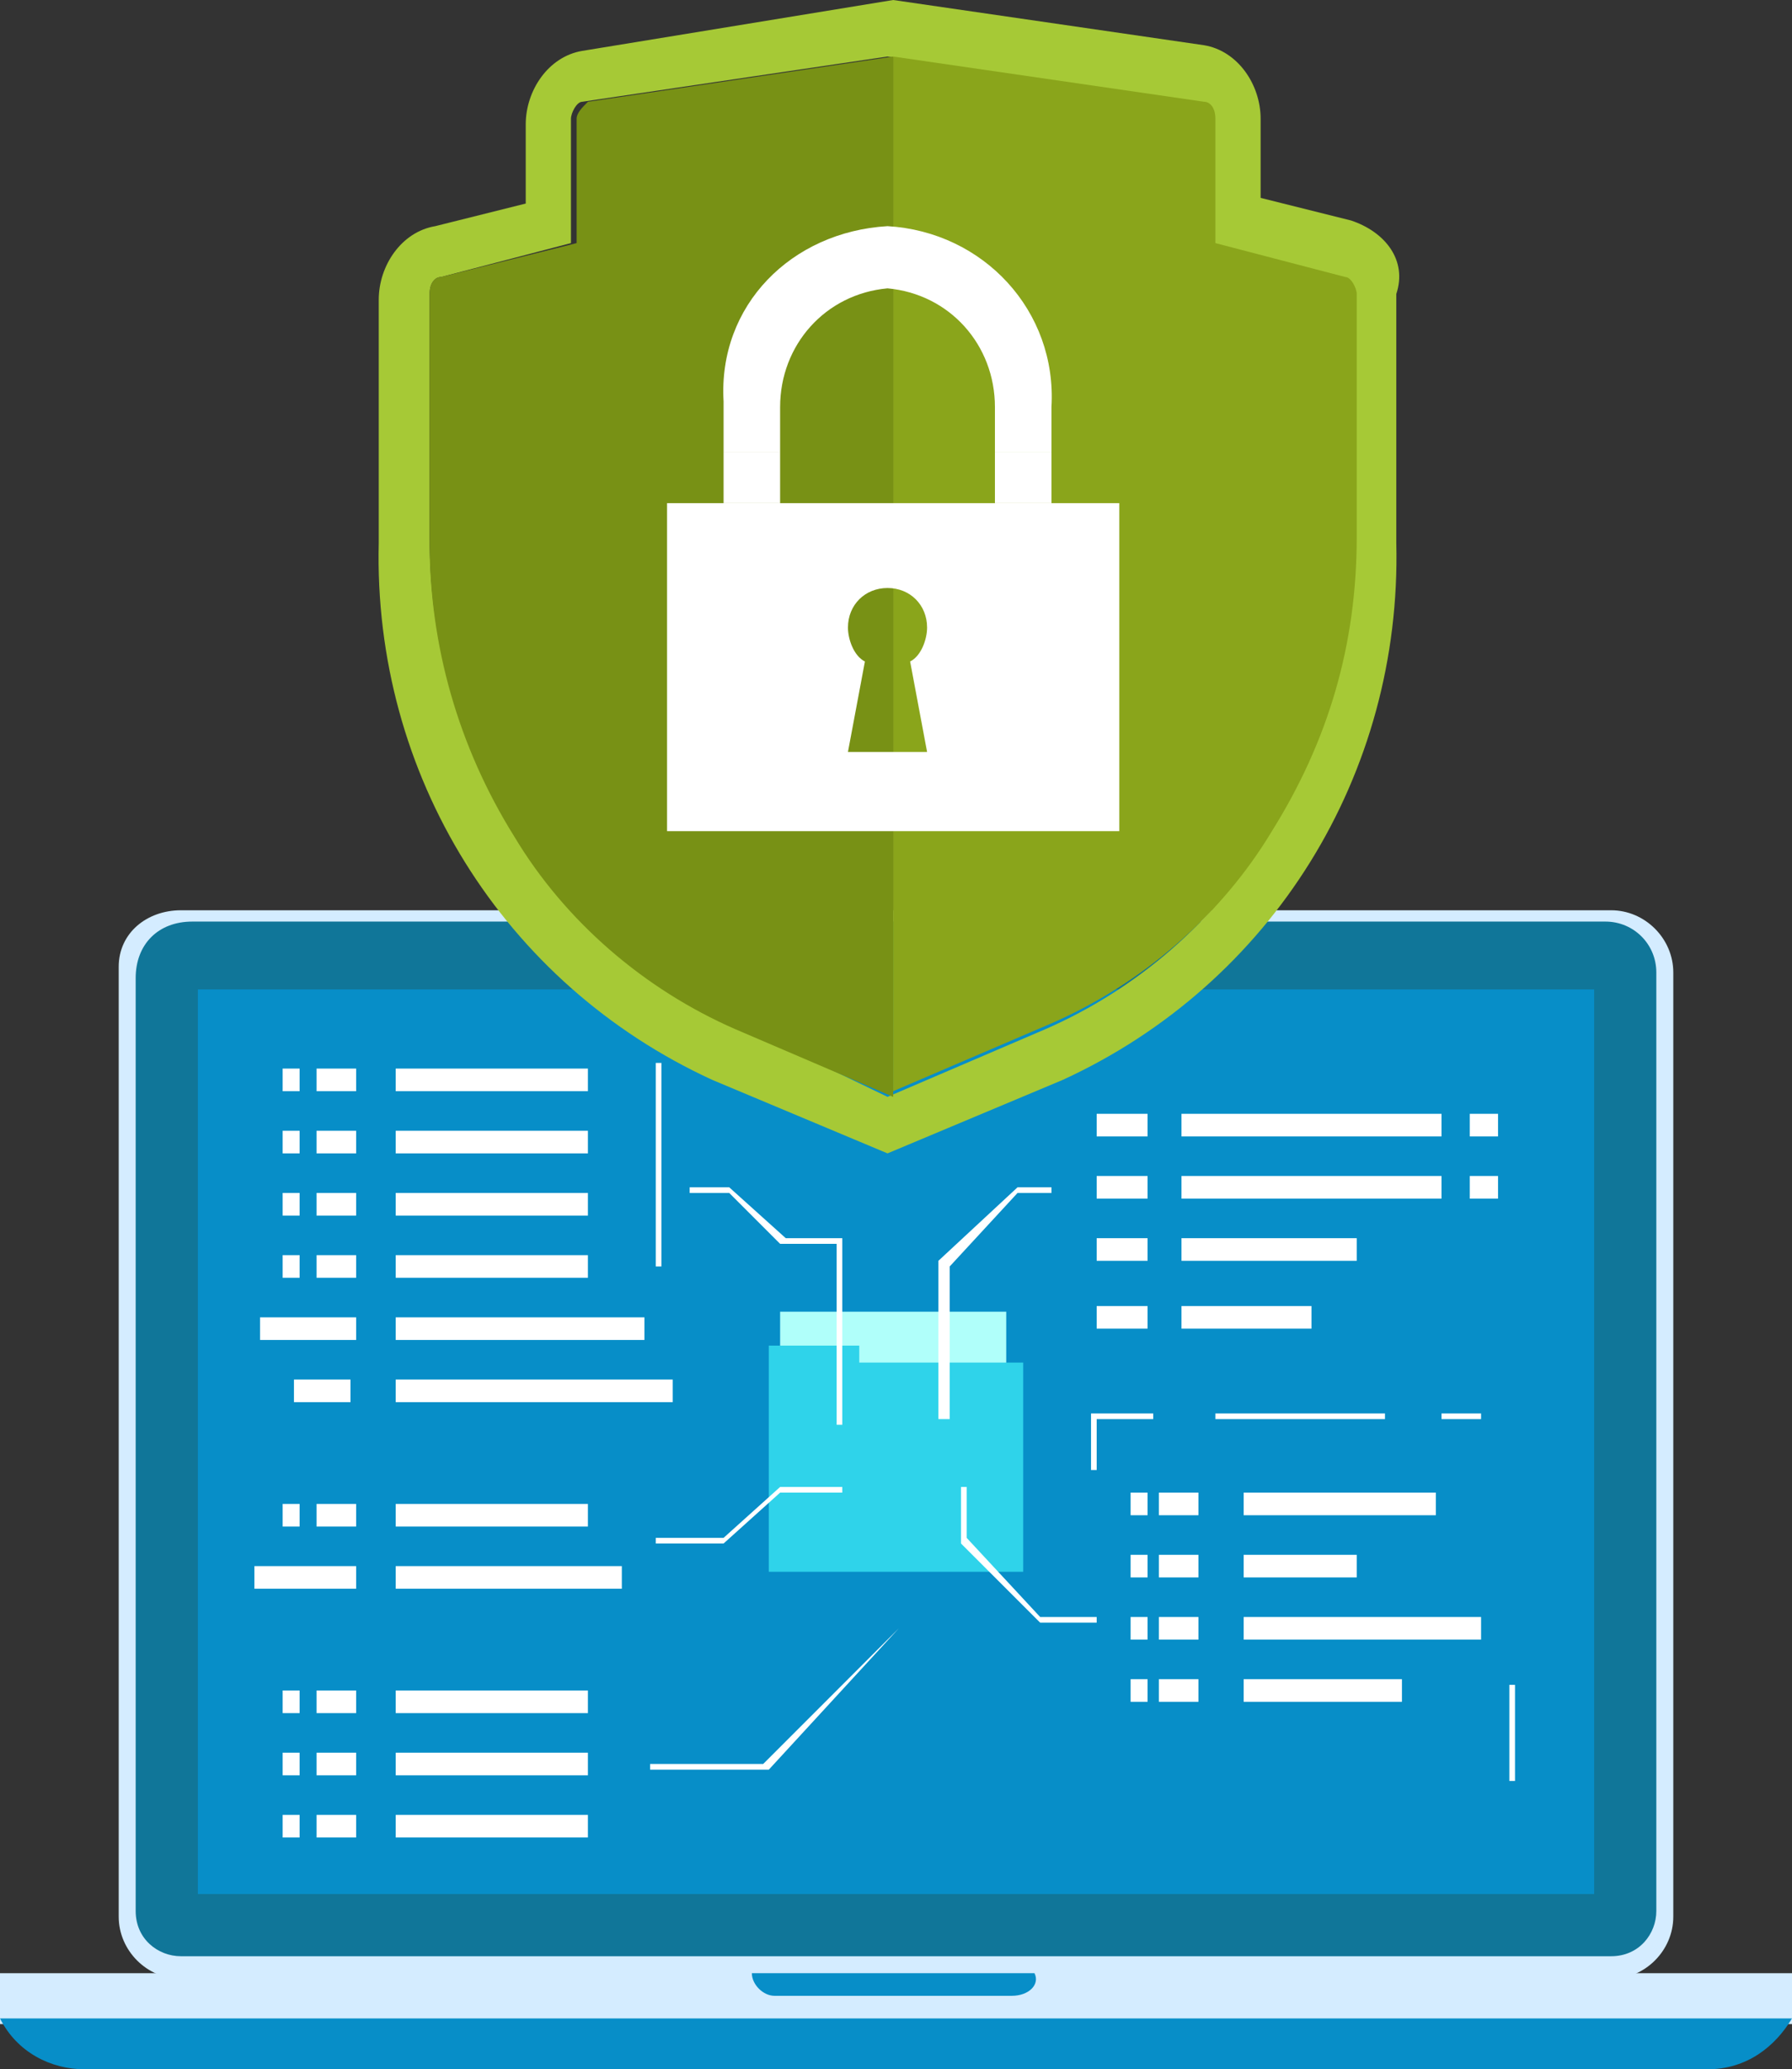
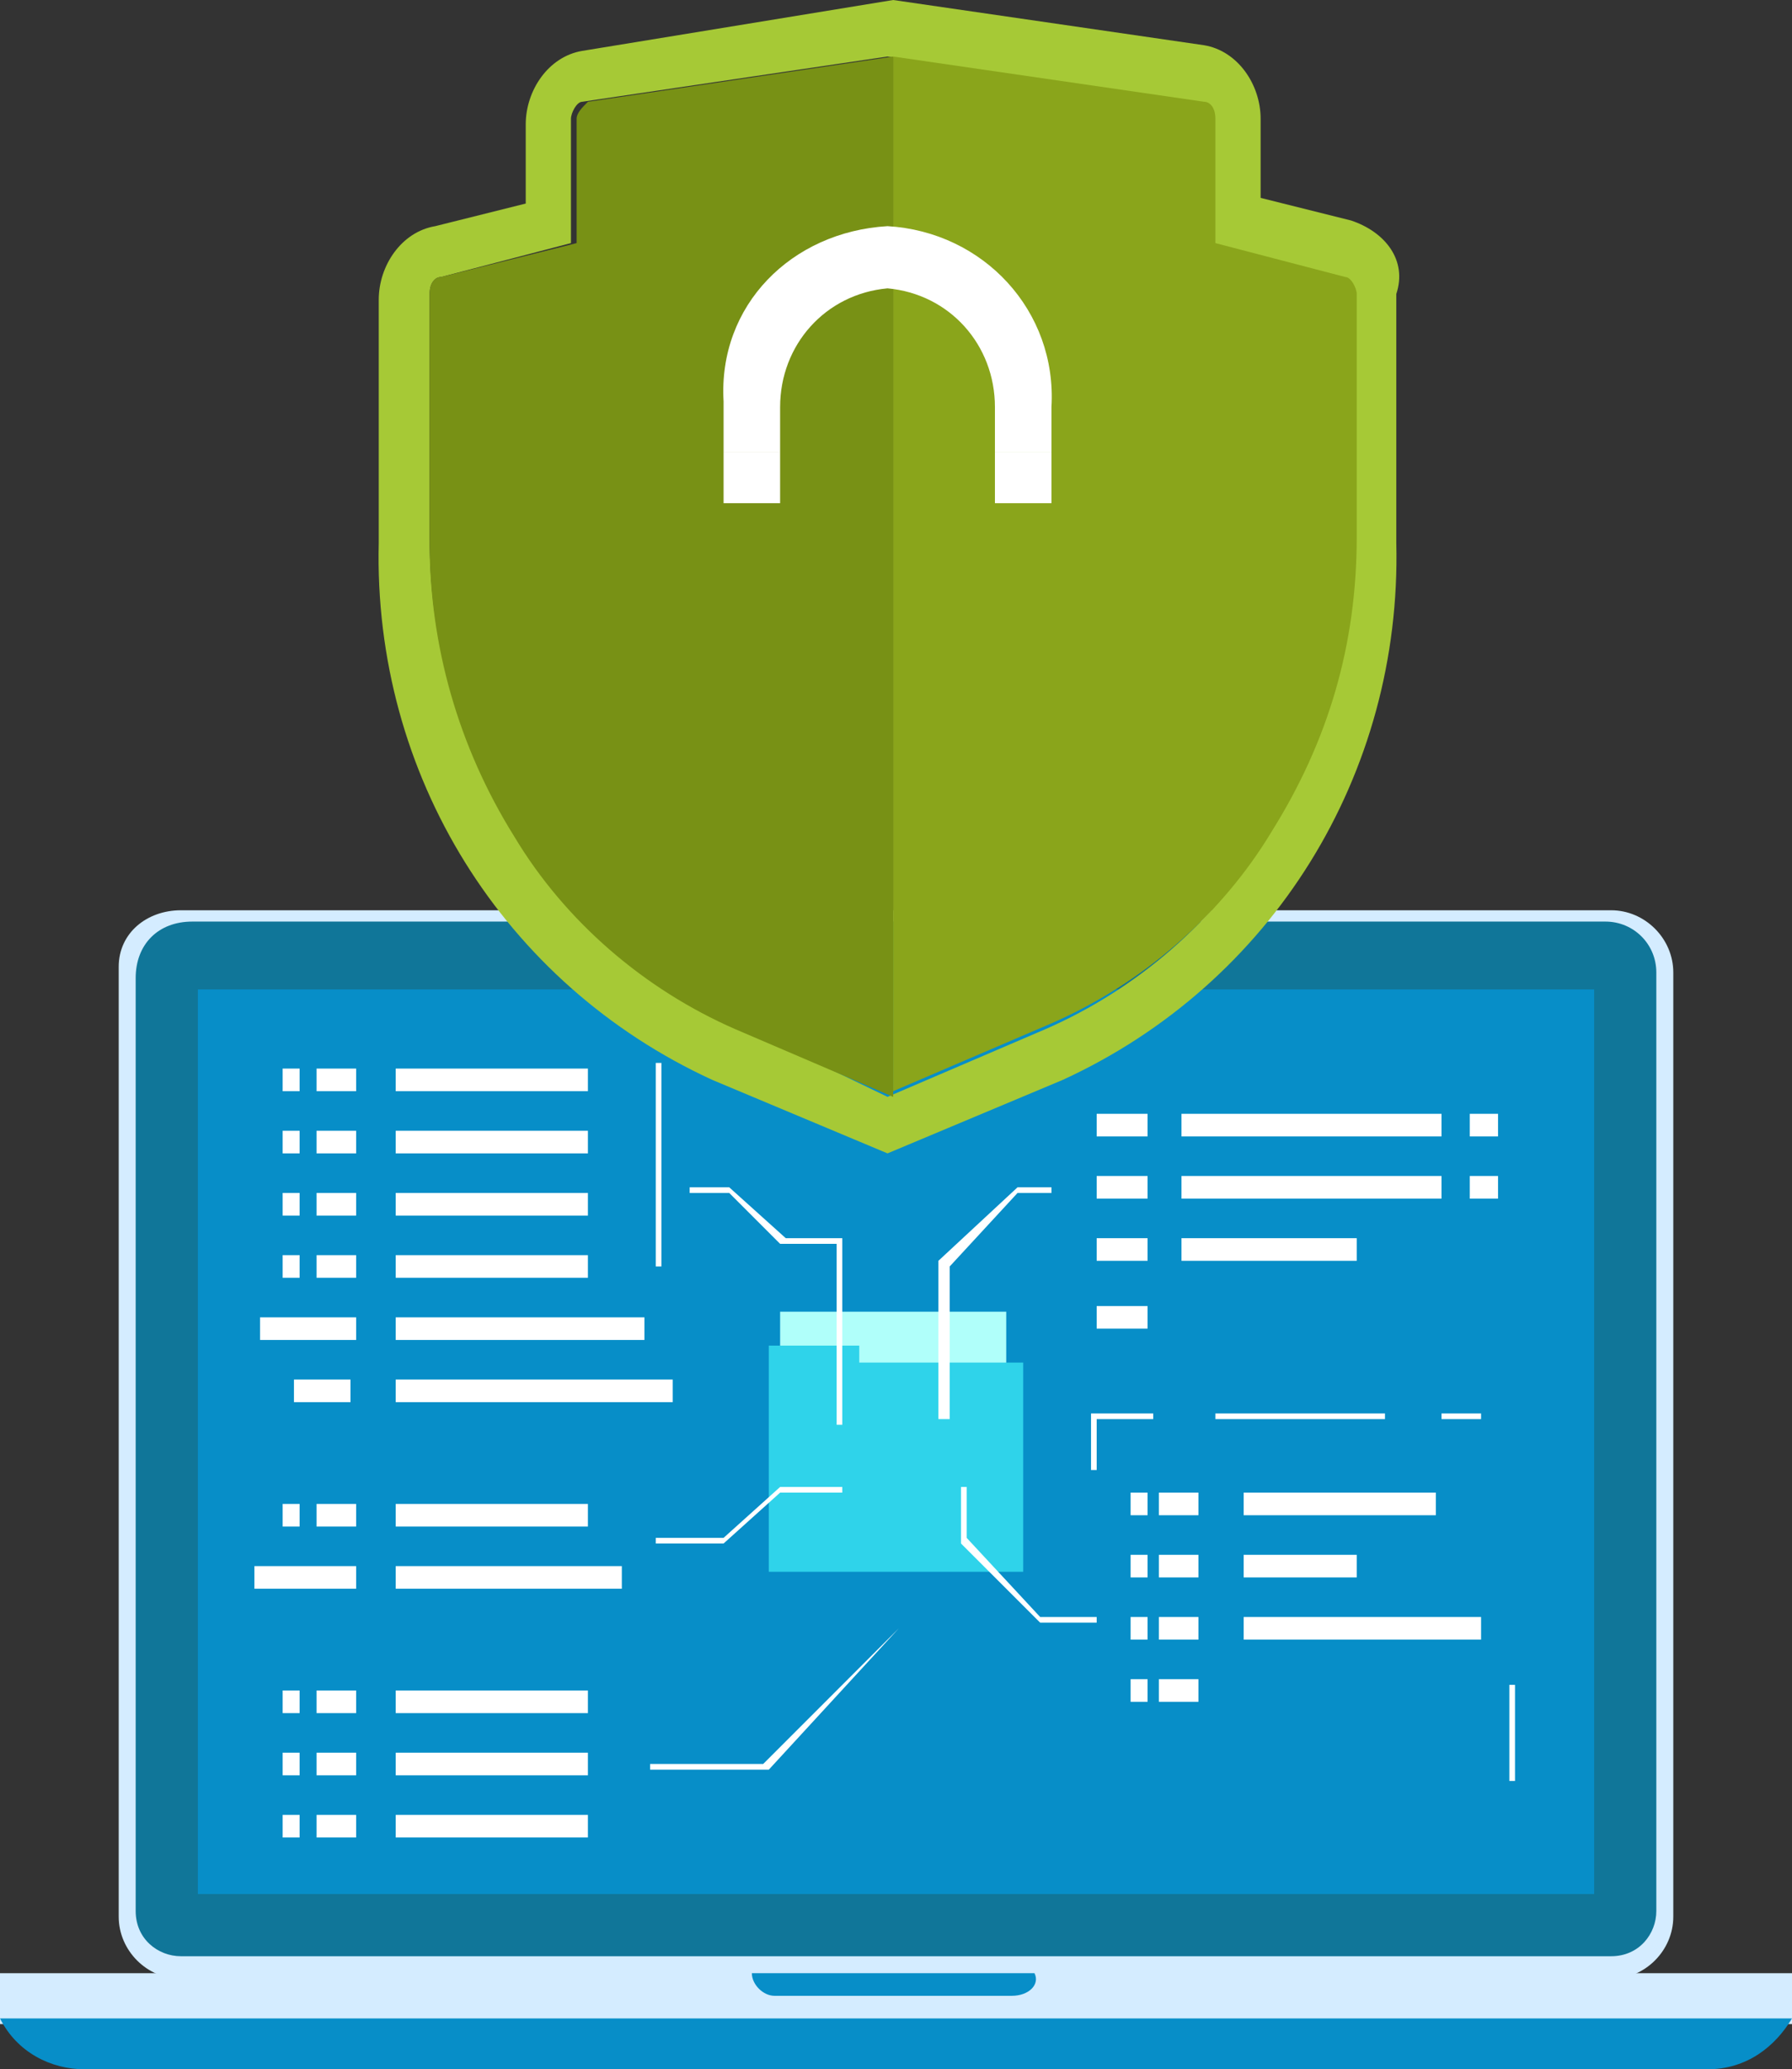
<svg xmlns="http://www.w3.org/2000/svg" version="1.1" id="Layer_1" x="0px" y="0px" viewBox="0 0 31.7 36.6" style="enable-background:new 0 0 31.7 36.6;" xml:space="preserve">
  <rect x="0" y="0" width="31.7" height="36.6" fill="#333333" stroke="none" />
  <style type="text/css">
	.st0{fill:#D4ECFF;}
	.st1{fill:#107699;}
	.st2{fill:#078EC8;}
	.st3{fill:#B0FFFA;}
	.st4{fill:#2FD3EA;}
	.st5{fill:#FFFFFF;}
	.st6{fill:#A6C936;}
	.st7{fill:#789115;}
	.st8{fill:#8AA51B;}
</style>
  <path class="st0" d="M3.2,16.1h25.3c0.6,0,1.1,0.5,1.1,1.1v16.7c0,0.6-0.5,1.1-1.1,1.1H3.2c-0.6,0-1.1-0.5-1.1-1.1V17.1  C2.1,16.5,2.6,16.1,3.2,16.1z" />
  <path class="st1" d="M29.3,17.2v16.6c0,0.4-0.3,0.8-0.8,0.8l0,0H3.2c-0.4,0-0.8-0.3-0.8-0.8V17.3c0-0.6,0.4-1,1-1h25  C28.9,16.3,29.3,16.7,29.3,17.2L29.3,17.2L29.3,17.2z" />
  <rect y="34.9" class="st0" width="31.7" height="0.9" />
  <path class="st2" d="M30.2,36.6H1.5c-0.6,0-1.2-0.3-1.5-0.9h31.7C31.4,36.2,30.9,36.6,30.2,36.6z" />
  <path class="st2" d="M17.9,35.3h-4.2c-0.2,0-0.4-0.2-0.4-0.4h5C18.4,35.1,18.2,35.3,17.9,35.3C18,35.3,18,35.3,17.9,35.3z" />
  <rect x="3.5" y="17.5" class="st2" width="24.7" height="16" />
  <rect x="13.8" y="23.2" class="st3" width="4" height="1.6" />
  <polygon class="st4" points="15.2,24.1 15.2,23.8 13.6,23.8 13.6,24.1 13.6,24.3 13.6,27.8 18.1,27.8 18.1,24.1 " />
  <rect x="5.6" y="18.9" class="st5" width="0.7" height="0.4" />
  <rect x="7" y="18.9" class="st5" width="3.4" height="0.4" />
  <rect x="5" y="18.9" class="st5" width="0.3" height="0.4" />
  <rect x="5.6" y="20" class="st5" width="0.7" height="0.4" />
  <rect x="7" y="20" class="st5" width="3.4" height="0.4" />
  <rect x="5" y="20" class="st5" width="0.3" height="0.4" />
  <rect x="5.6" y="21.1" class="st5" width="0.7" height="0.4" />
  <rect x="7" y="21.1" class="st5" width="3.4" height="0.4" />
  <rect x="5" y="21.1" class="st5" width="0.3" height="0.4" />
  <rect x="5.6" y="22.2" class="st5" width="0.7" height="0.4" />
  <rect x="7" y="22.2" class="st5" width="3.4" height="0.4" />
  <rect x="5" y="22.2" class="st5" width="0.3" height="0.4" />
  <rect x="4.6" y="23.3" class="st5" width="1.7" height="0.4" />
  <rect x="7" y="23.3" class="st5" width="4.4" height="0.4" />
  <rect x="5.2" y="24.4" class="st5" width="1" height="0.4" />
  <rect x="7" y="24.4" class="st5" width="4.9" height="0.4" />
  <rect x="20.5" y="26.4" class="st5" width="0.7" height="0.4" />
  <rect x="22" y="26.4" class="st5" width="3.4" height="0.4" />
  <rect x="20" y="26.4" class="st5" width="0.3" height="0.4" />
  <rect x="20.5" y="27.5" class="st5" width="0.7" height="0.4" />
  <rect x="22" y="27.5" class="st5" width="2" height="0.4" />
  <rect x="20" y="27.5" class="st5" width="0.3" height="0.4" />
  <rect x="20.5" y="28.6" class="st5" width="0.7" height="0.4" />
  <rect x="22" y="28.6" class="st5" width="4.2" height="0.4" />
  <rect x="20" y="28.6" class="st5" width="0.3" height="0.4" />
  <rect x="20.5" y="29.7" class="st5" width="0.7" height="0.4" />
-   <rect x="22" y="29.7" class="st5" width="2.8" height="0.4" />
  <rect x="20" y="29.7" class="st5" width="0.3" height="0.4" />
  <rect x="5.6" y="26.6" class="st5" width="0.7" height="0.4" />
  <rect x="7" y="26.6" class="st5" width="3.4" height="0.4" />
  <rect x="5" y="26.6" class="st5" width="0.3" height="0.4" />
  <rect x="4.5" y="27.7" class="st5" width="1.8" height="0.4" />
  <rect x="7" y="27.7" class="st5" width="4" height="0.4" />
  <rect x="5.6" y="29.9" class="st5" width="0.7" height="0.4" />
  <rect x="7" y="29.9" class="st5" width="3.4" height="0.4" />
  <rect x="5" y="29.9" class="st5" width="0.3" height="0.4" />
  <rect x="5.6" y="31" class="st5" width="0.7" height="0.4" />
  <rect x="7" y="31" class="st5" width="3.4" height="0.4" />
  <rect x="5" y="31" class="st5" width="0.3" height="0.4" />
  <rect x="5.6" y="32.1" class="st5" width="0.7" height="0.4" />
  <rect x="7" y="32.1" class="st5" width="3.4" height="0.4" />
  <rect x="5" y="32.1" class="st5" width="0.3" height="0.4" />
  <rect x="19.4" y="19.7" class="st5" width="0.9" height="0.4" />
  <rect x="20.9" y="19.7" class="st5" width="4.6" height="0.4" />
  <rect x="26" y="19.7" class="st5" width="0.5" height="0.4" />
  <rect x="19.4" y="20.8" class="st5" width="0.9" height="0.4" />
  <rect x="20.9" y="20.8" class="st5" width="4.6" height="0.4" />
  <rect x="26" y="20.8" class="st5" width="0.5" height="0.4" />
  <rect x="19.4" y="21.9" class="st5" width="0.9" height="0.4" />
  <rect x="20.9" y="21.9" class="st5" width="3.1" height="0.4" />
  <rect x="19.4" y="23.1" class="st5" width="0.9" height="0.4" />
-   <rect x="20.9" y="23.1" class="st5" width="2.3" height="0.4" />
  <rect x="11.6" y="18.8" class="st5" width="0.1" height="3.6" />
  <polygon class="st5" points="14.9,25.2 14.8,25.2 14.8,22 13.8,22 12.9,21.1 12.2,21.1 12.2,21 12.9,21 13.9,21.9 14.9,21.9 " />
  <polygon class="st5" points="12.8,27.3 11.6,27.3 11.6,27.2 12.8,27.2 13.8,26.3 14.9,26.3 14.9,26.4 13.8,26.4 " />
  <polygon class="st5" points="13.6,31.3 11.5,31.3 11.5,31.2 13.5,31.2 15.9,28.8 15.9,27 15.9,27 15.9,28.8 " />
  <polygon class="st5" points="16.8,25.1 16.6,25.1 16.6,22.3 18,21 18.6,21 18.6,21.1 18,21.1 16.8,22.4 " />
  <polygon class="st5" points="19.4,28.7 18.4,28.7 17,27.3 17,26.3 17.1,26.3 17.1,27.2 18.4,28.6 19.4,28.6 " />
  <polygon class="st5" points="19.4,26 19.3,26 19.3,25 20.4,25 20.4,25.1 19.4,25.1 " />
  <polygon class="st5" points="26.8,31.5 24.8,31.5 24.8,31.5 26.7,31.5 26.7,29.8 26.8,29.8 " />
  <rect x="21.5" y="25" class="st5" width="3" height="0.1" />
  <rect x="25.5" y="25" class="st5" width="0.7" height="0.1" />
  <path class="st6" d="M23.9,3.9l-1.6-0.4V2.1c0-0.6-0.4-1.2-1-1.3L15.8,0l-5.5,0.9c-0.6,0.1-1,0.7-1,1.3v1.4L7.7,4  C7.1,4.1,6.7,4.7,6.7,5.3v4.3c-0.1,4.1,2.2,7.8,5.9,9.5l3.1,1.3l3.1-1.3c3.7-1.7,6-5.4,5.9-9.5V5.2C24.9,4.6,24.5,4.1,23.9,3.9z   M23.9,9.6c0,1.8-0.5,3.6-1.5,5.2c-0.9,1.5-2.3,2.7-3.9,3.4l-2.8,1.2L13,18.1c-1.6-0.7-3-1.9-3.9-3.4c-1-1.6-1.5-3.3-1.5-5.2V5.2  c0-0.2,0.1-0.3,0.2-0.3l2.3-0.6V2.1c0-0.1,0.1-0.3,0.2-0.3L15.7,1L21,1.8c0.1,0,0.3,0.2,0.2,0.3v2.2l2.3,0.6c0.1,0,0.2,0.2,0.2,0.3  L23.9,9.6z" />
  <path class="st7" d="M10.2,2.1v2.2L7.8,4.9C7.7,4.9,7.6,5,7.6,5.2v4.4c0,1.8,0.5,3.6,1.5,5.2c0.9,1.5,2.3,2.7,3.9,3.4l2.8,1.2V1  l-5.4,0.8C10.3,1.9,10.2,2,10.2,2.1z" />
  <path class="st8" d="M15.8,18.8v0.5l2.8-1.2c1.6-0.7,3-1.9,3.9-3.4c1-1.6,1.5-3.3,1.5-5.2V5.2c0-0.1-0.1-0.3-0.2-0.3l-2.3-0.6V2.1  c0-0.2-0.1-0.3-0.2-0.3L15.8,1L15.8,18.8L15.8,18.8z" />
  <rect x="12.8" y="8" class="st5" width="1" height="0.9" />
  <rect x="17.6" y="8" class="st5" width="1" height="0.9" />
  <path class="st5" d="M18.6,7.2c0.1-1.7-1.2-3.1-2.9-3.2c-1.7,0.1-3,1.4-2.9,3.1c0,0,0,0.1,0,0.1V8h1V7.2c0-1.1,0.8-2,1.9-2.1  c1.1,0.1,1.9,1,1.9,2.1V8h1L18.6,7.2z" />
-   <path class="st5" d="M11.8,8.9v5.8h8V8.9H11.8z M16.4,13.3h-1.4l0.3-1.6c-0.2-0.1-0.3-0.4-0.3-0.6c0-0.4,0.3-0.7,0.7-0.7  c0.4,0,0.7,0.3,0.7,0.7c0,0,0,0,0,0c0,0.2-0.1,0.5-0.3,0.6L16.4,13.3z" />
</svg>